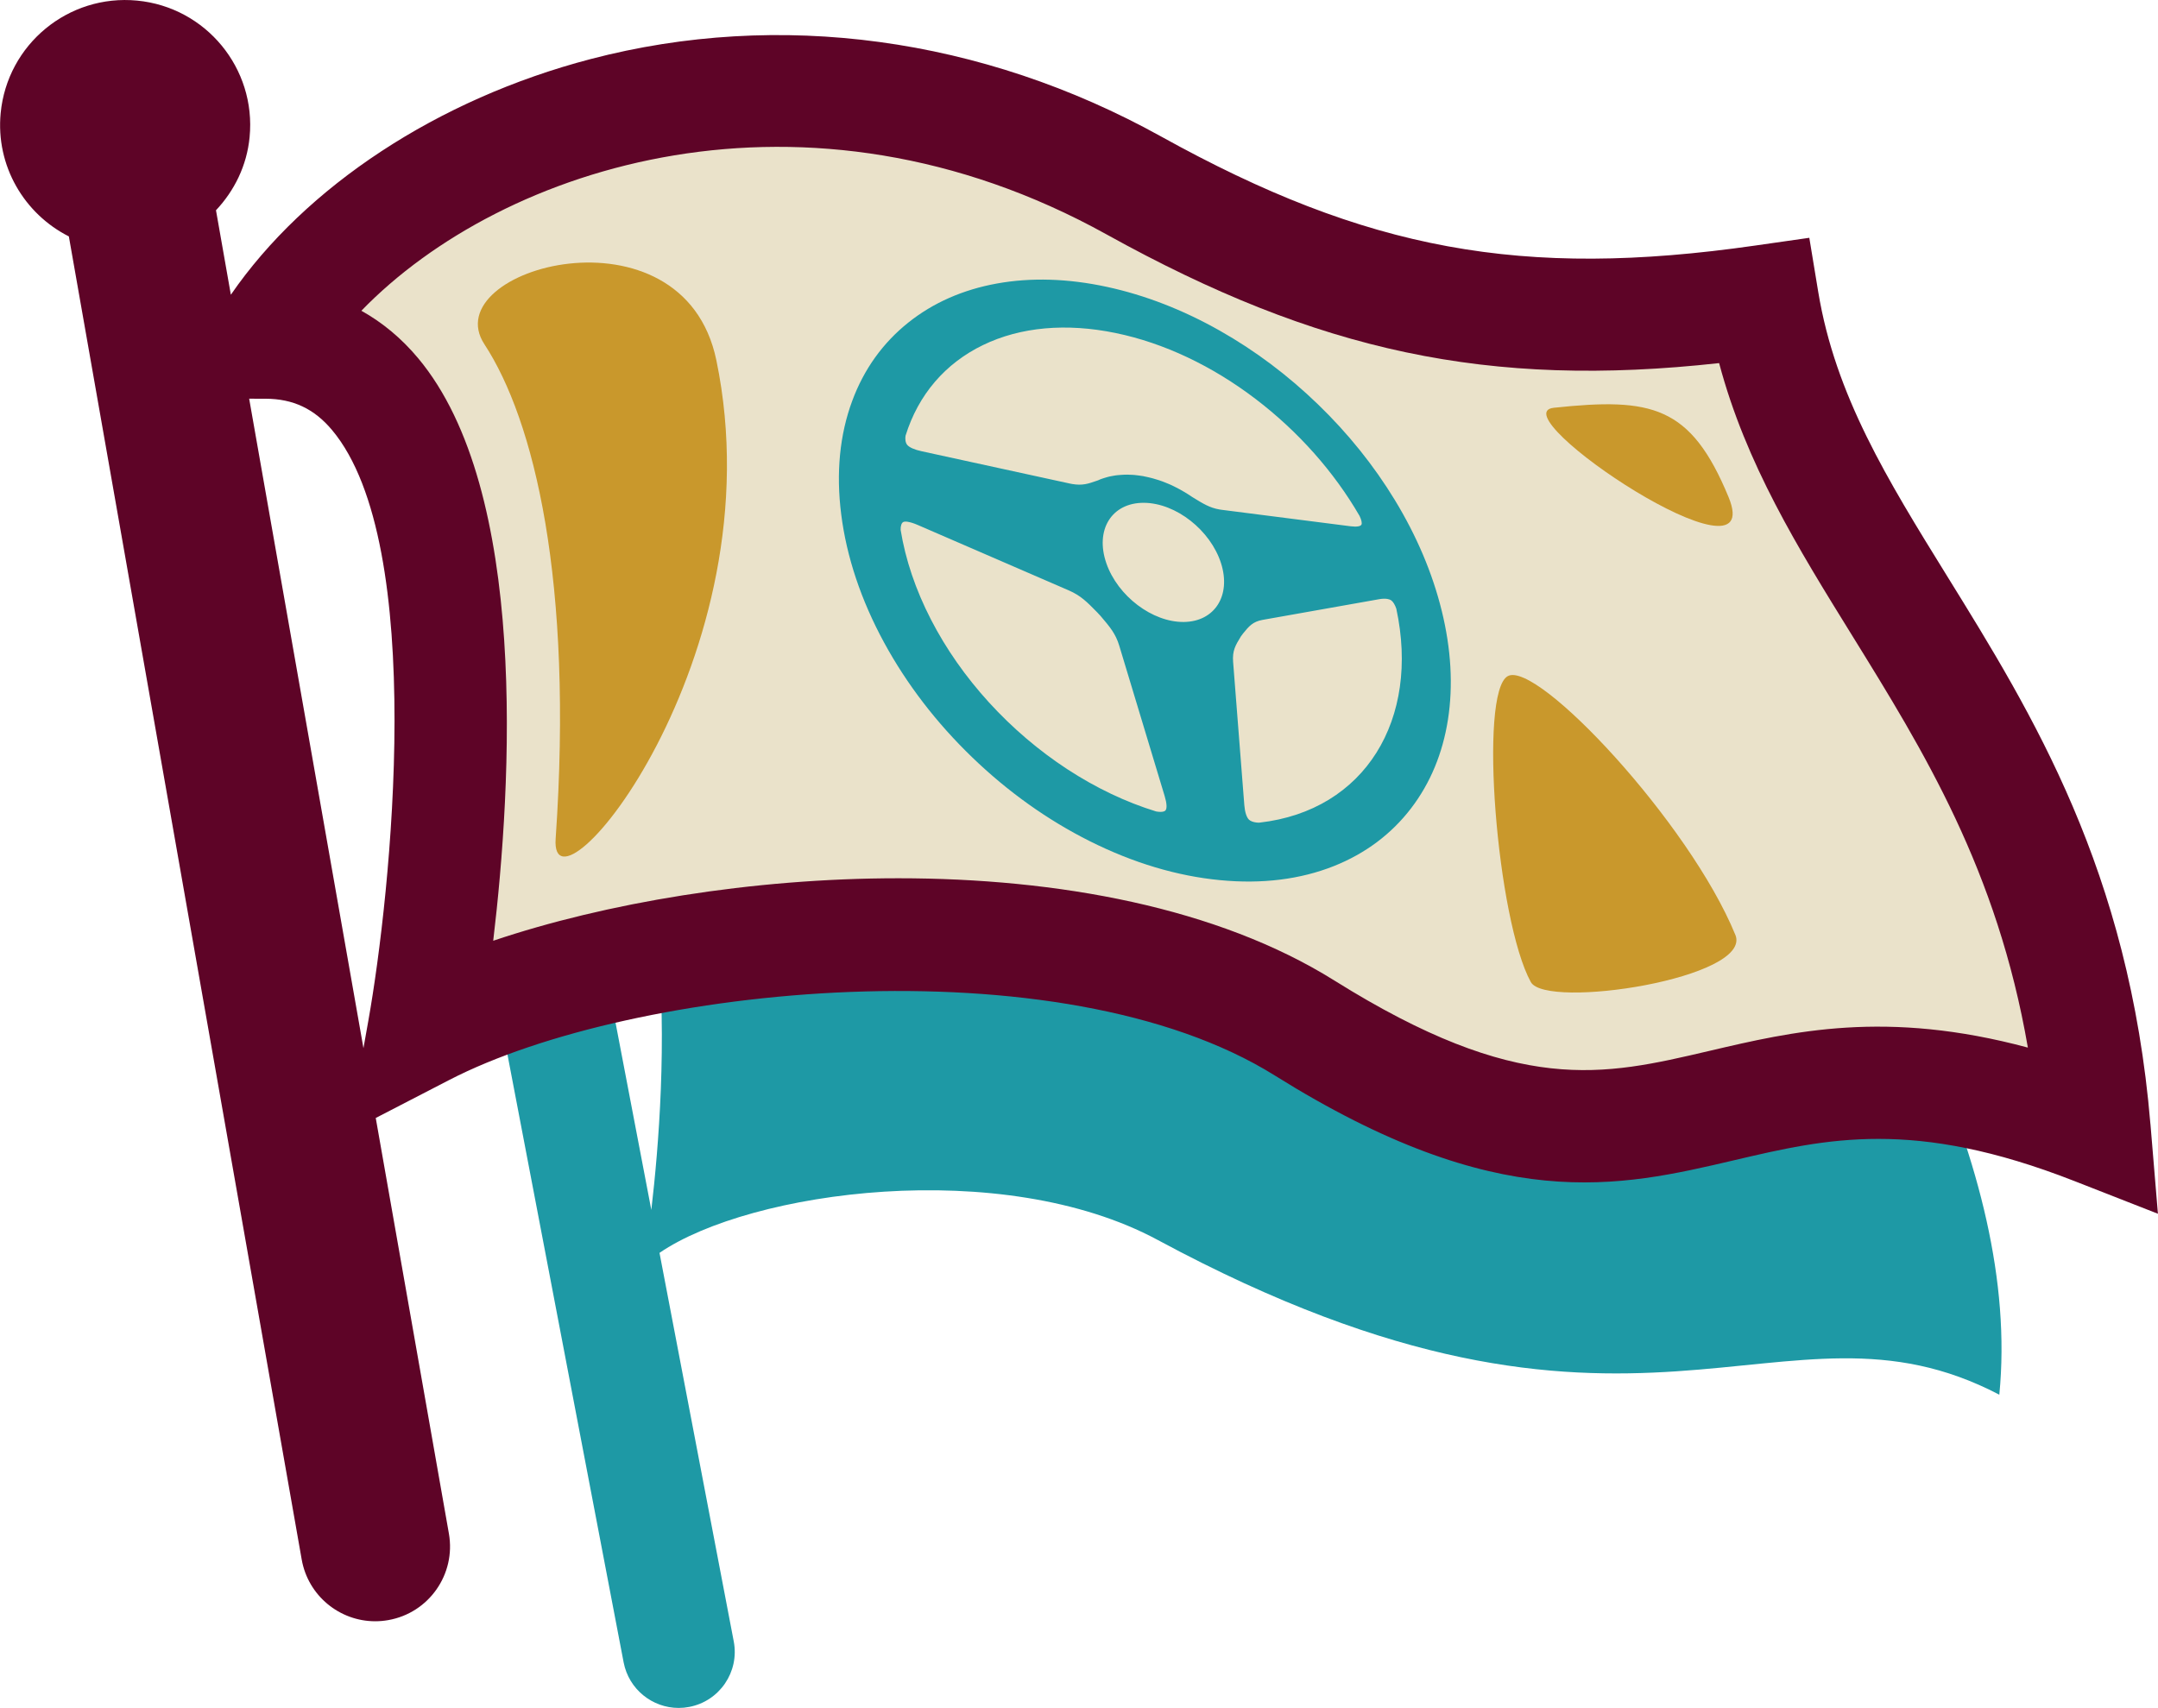
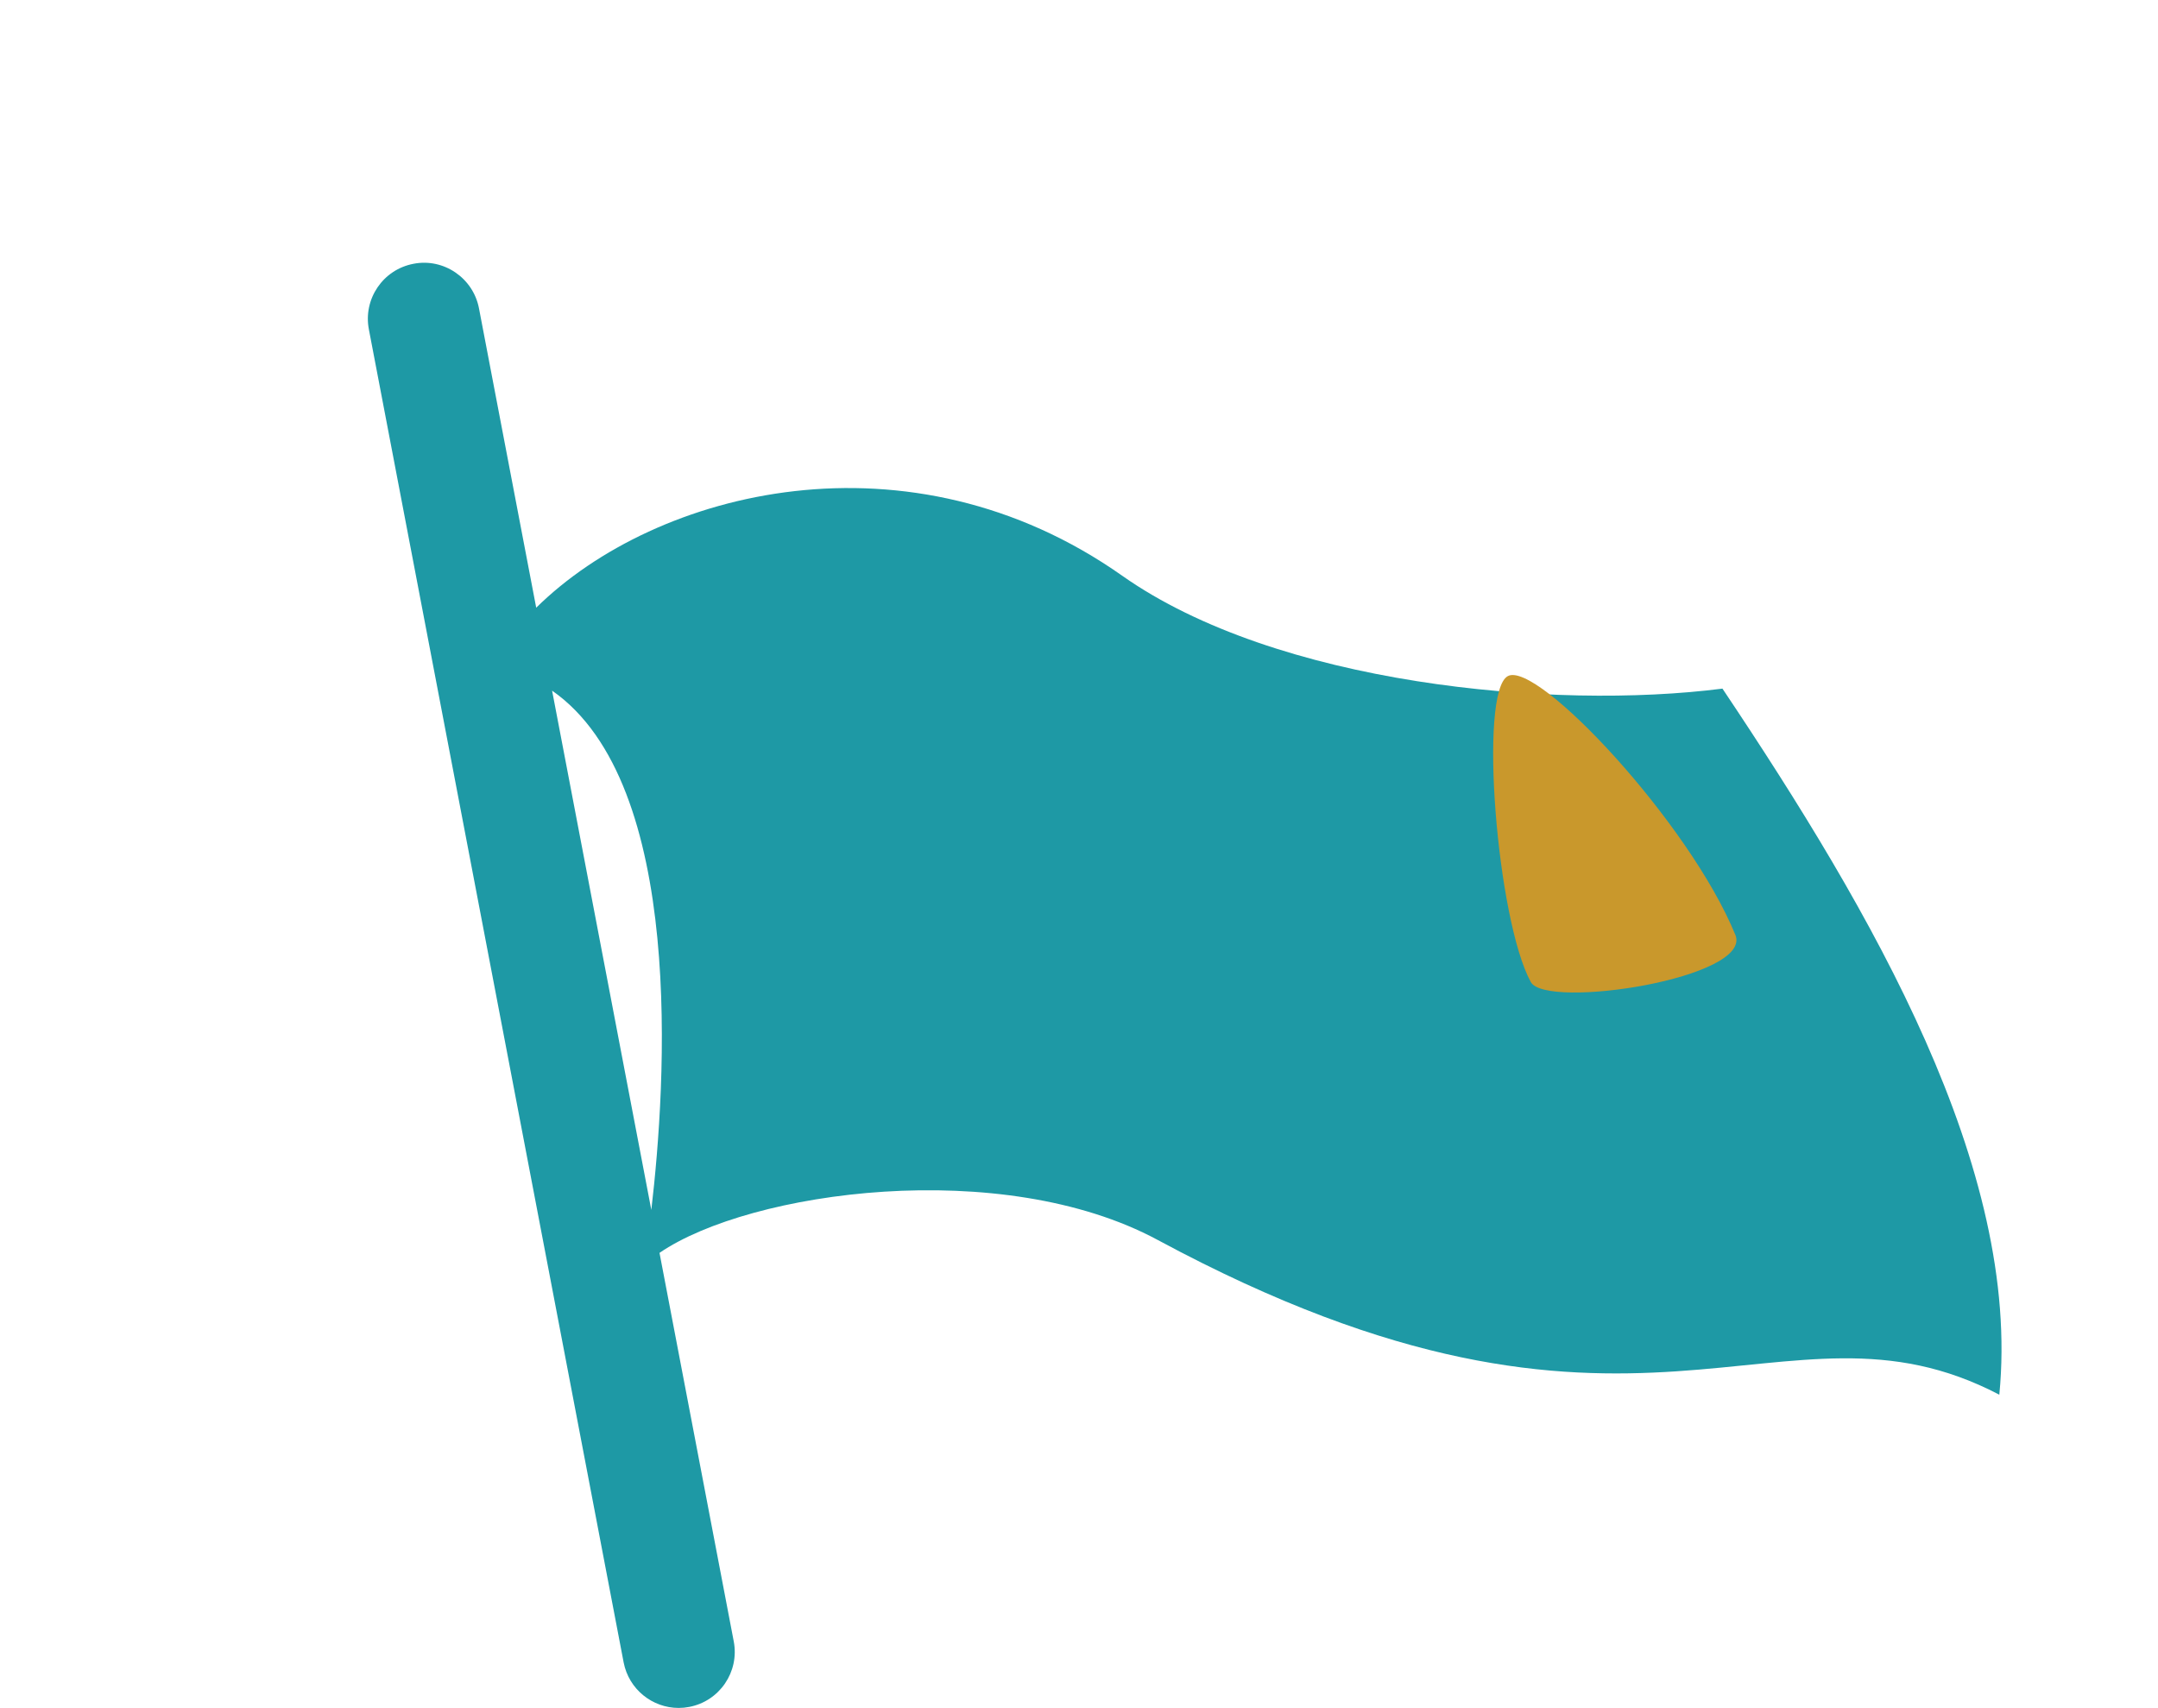
<svg xmlns="http://www.w3.org/2000/svg" id="Layer_2" data-name="Layer 2" version="1.1" viewBox="0 0 57.76 45.72">
  <defs>
    <style>
      .cls-1 {
        fill: #eae2ca;
      }

      .cls-1, .cls-2, .cls-3, .cls-4 {
        stroke-width: 0px;
      }

      .cls-2 {
        fill: #c9982c;
      }

      .cls-3 {
        fill: #1e99a5;
      }

      .cls-4 {
        fill: #5e0427;
      }
    </style>
  </defs>
  <path class="cls-3" d="M46.103,18.434c-4.549.583-11.938-.112-16.067-3.022-5.688-4.008-12.462-2.318-15.684.856l-1.532-8.015c-.156-.814-.948-1.351-1.755-1.191-.814.155-1.348.941-1.192,1.755l6.819,35.685c.138.718.767,1.219,1.472,1.219.094,0,.188-.009.283-.027.814-.155,1.348-.941,1.192-1.755l-1.987-10.4c2.428-1.662,9.165-2.592,13.336-.345,12.884,6.941,16.623,1.054,22.525,4.142.593-6.057-3.395-12.904-7.41-18.901ZM17.433,32.389l-2.656-13.901c3.58,2.494,3.05,10.548,2.656,13.901Z" />
  <g>
    <g>
-       <path class="cls-1" d="M7.108,9.174C10.309,3.936,20.376-.564,30.346,4.964c5.96,3.305,10.531,4,16.841,3.095,1.192,7.216,7.94,10.966,8.876,22.158-10.246-4.013-10.999,3.645-21.144-2.698-6.263-3.916-18.274-2.685-23.58.057,0,0,3.288-18.391-4.23-18.402Z" />
-       <path class="cls-4" d="M57.557,30.092c-.568-6.794-3.155-10.975-5.437-14.663-1.607-2.597-2.995-4.84-3.454-7.614l-.239-1.449-1.453.208c-6.238.895-10.396.129-15.9-2.922C26.281.995,20.859.258,15.809,1.581c-4.098,1.072-7.636,3.412-9.63,6.309l-.398-2.261c.49-.521.827-1.193.9-1.96C6.859,1.828,5.51.193,3.67.016,1.83-.161.195,1.187.018,3.027c-.136,1.413.631,2.698,1.825,3.302l6.232,35.418c.171.971,1.015,1.654,1.968,1.654.114,0,.231-.01.349-.031,1.088-.191,1.814-1.229,1.623-2.316l-1.958-11.126,1.969-1.018c4.914-2.538,16.357-3.706,22.097-.118,5.989,3.745,9.196,2.993,12.303,2.265,2.465-.578,4.794-1.125,9.09.557l2.242.878-.2-2.4ZM9.861,27.313l-.133.746-3.059-17.386.437.001c.738.001,1.306.269,1.784.841,2.561,3.062,1.568,12.442.971,15.798ZM45.74,28.135c-2.848.667-5.096,1.195-10.027-1.888-3.129-1.957-7.404-2.736-11.668-2.736-3.927,0-7.844.662-10.844,1.673.501-4.202.952-12.051-2.008-15.593-.444-.532-.956-.958-1.521-1.272,3.786-3.908,11.901-6.505,19.947-2.043,5.662,3.139,10.228,4.125,16.394,3.444.718,2.699,2.103,4.938,3.557,7.287,1.915,3.095,3.887,6.281,4.707,11.037-3.799-1.021-6.292-.436-8.536.091Z" />
-     </g>
+       </g>
    <path class="cls-2" d="M46.447,25.025c-1.225-2.996-5.301-7.35-6.089-6.926s-.291,6.54.615,8.19c.409.745,5.949-.103,5.475-1.264Z" />
-     <path class="cls-2" d="M14.872,22.455c.479-6.913-.578-11.209-1.907-13.24s5.318-3.868,6.209.43c1.652,7.964-4.47,15.238-4.302,12.81Z" />
-     <path class="cls-2" d="M41.589,10.916c2.621-.279,3.663-.059,4.675,2.386,1.086,2.624-6.163-2.227-4.675-2.386Z" />
  </g>
-   <path class="cls-3" d="M38.588,16.348c-.248-1.008-.671-2.003-1.256-2.965-.561-.922-1.251-1.781-2.055-2.558-.804-.778-1.687-1.441-2.63-1.974-.985-.557-1.999-.951-3.022-1.172-1.038-.224-2.029-.255-2.945-.089-.904.164-1.7.512-2.366,1.043-.681.543-1.189,1.247-1.504,2.099-.334.901-.436,1.925-.294,3.041.144,1.136.53,2.293,1.149,3.431.604,1.109,1.397,2.144,2.354,3.067.956.923,2.02,1.681,3.152,2.248,1.162.582,2.335.932,3.482,1.042,1.126.109,2.152-.02,3.048-.376.847-.337,1.542-.86,2.068-1.548.515-.673.845-1.472.986-2.371.143-.913.085-1.893-.166-2.916ZM24.238,11.662c.343-1.102,1.065-1.937,2.073-2.425,1.005-.487,2.232-.594,3.55-.322,1.291.266,2.584.879,3.753,1.771,1.133.865,2.09,1.941,2.776,3.126.051.106.07.194.05.232-.025.048-.129.064-.284.045l-3.46-.442c-.02-.003-.04-.006-.059-.009-.259-.045-.438-.156-.708-.322l-.041-.026-.014-.01c-.017-.012-.034-.024-.053-.035l-.043-.027c-.027-.017-.054-.033-.08-.048l-.041-.024c-.019-.012-.039-.023-.066-.038l-.05-.027c-.024-.013-.049-.026-.066-.034l-.051-.026c-.022-.011-.044-.022-.066-.032-.021-.01-.042-.019-.063-.028-.017-.008-.093-.038-.093-.038-.029-.012-.058-.024-.086-.034-.019-.007-.038-.014-.046-.016l-.042-.015c-.017-.006-.034-.011-.059-.018-.034-.011-.069-.022-.099-.03-.017-.005-.035-.01-.064-.017-.028-.007-.055-.014-.084-.02-.032-.007-.065-.015-.098-.021-.004-.001-.028-.006-.032-.007l-.028-.004c-.034-.006-.068-.01-.099-.014-.031-.004-.057-.007-.093-.011-.017-.002-.035-.003-.049-.004-.032-.002-.063-.003-.099-.004,0,0-.003,0-.004-0-.019-.002-.038-.002-.046-.002-.011-0-.021 0-.034.001-.015,0-.045 0-.054.001-.028.001-.055.003-.083.005,0,0-.069.005-.089.007l-.059.007c-.023.003-.046.008-.063.011l-.049.009c-.017.003-.035.007-.046.009-.018.004-.036.008-.048.012-.017.004-.033.009-.055.016l-.043.013c-.02.006-.042.013-.064.021l-.038.014c-.017.007-.034.015-.043.019l-.011.005-.033.012c-.235.082-.39.136-.667.088-.02-.003-.041-.007-.062-.012l-3.968-.865c-.189-.041-.329-.103-.384-.171-.051-.063-.056-.168-.044-.243ZM31.194,21.695c-.028.033-.097.046-.19.036-.023-.003-.045-.006-.061-.009-.81-.249-1.611-.631-2.38-1.133-.762-.499-1.466-1.1-2.091-1.784-.628-.689-1.151-1.436-1.554-2.219-.41-.796-.683-1.605-.812-2.401-.003-.107.024-.186.069-.21.033-.017.086-.013.126-.006.072.012.164.041.267.086l4.037,1.749c.322.14.491.312.745.571l.022.022c.014.016.039.043.039.043.01.011.021.022.031.032l.028.032c.235.277.391.46.487.779l1.216,4.028c.058.192.066.331.022.382ZM31.685,16.65c-.838.009-1.767-.69-2.073-1.572-.31-.896.144-1.625,1.01-1.618.857.008,1.777.736,2.059,1.615.277.866-.167,1.566-.996,1.575ZM33.712,22.021l-.006-0-.013.002c-.018-0-.039-.001-.061-.004-.089-.01-.163-.038-.204-.078-.063-.062-.108-.202-.123-.385l-.3-3.836v0c-.024-.302.064-.446.198-.666l.009-.016c.008-.01.016-.021.025-.033l.033-.045c.156-.192.259-.319.524-.366l3.129-.555c.076-.013.147-.015.206-.006.032.005.078.017.112.042.048.036.098.119.132.22.637,2.958-.832,5.404-3.659,5.726Z" />
</svg>